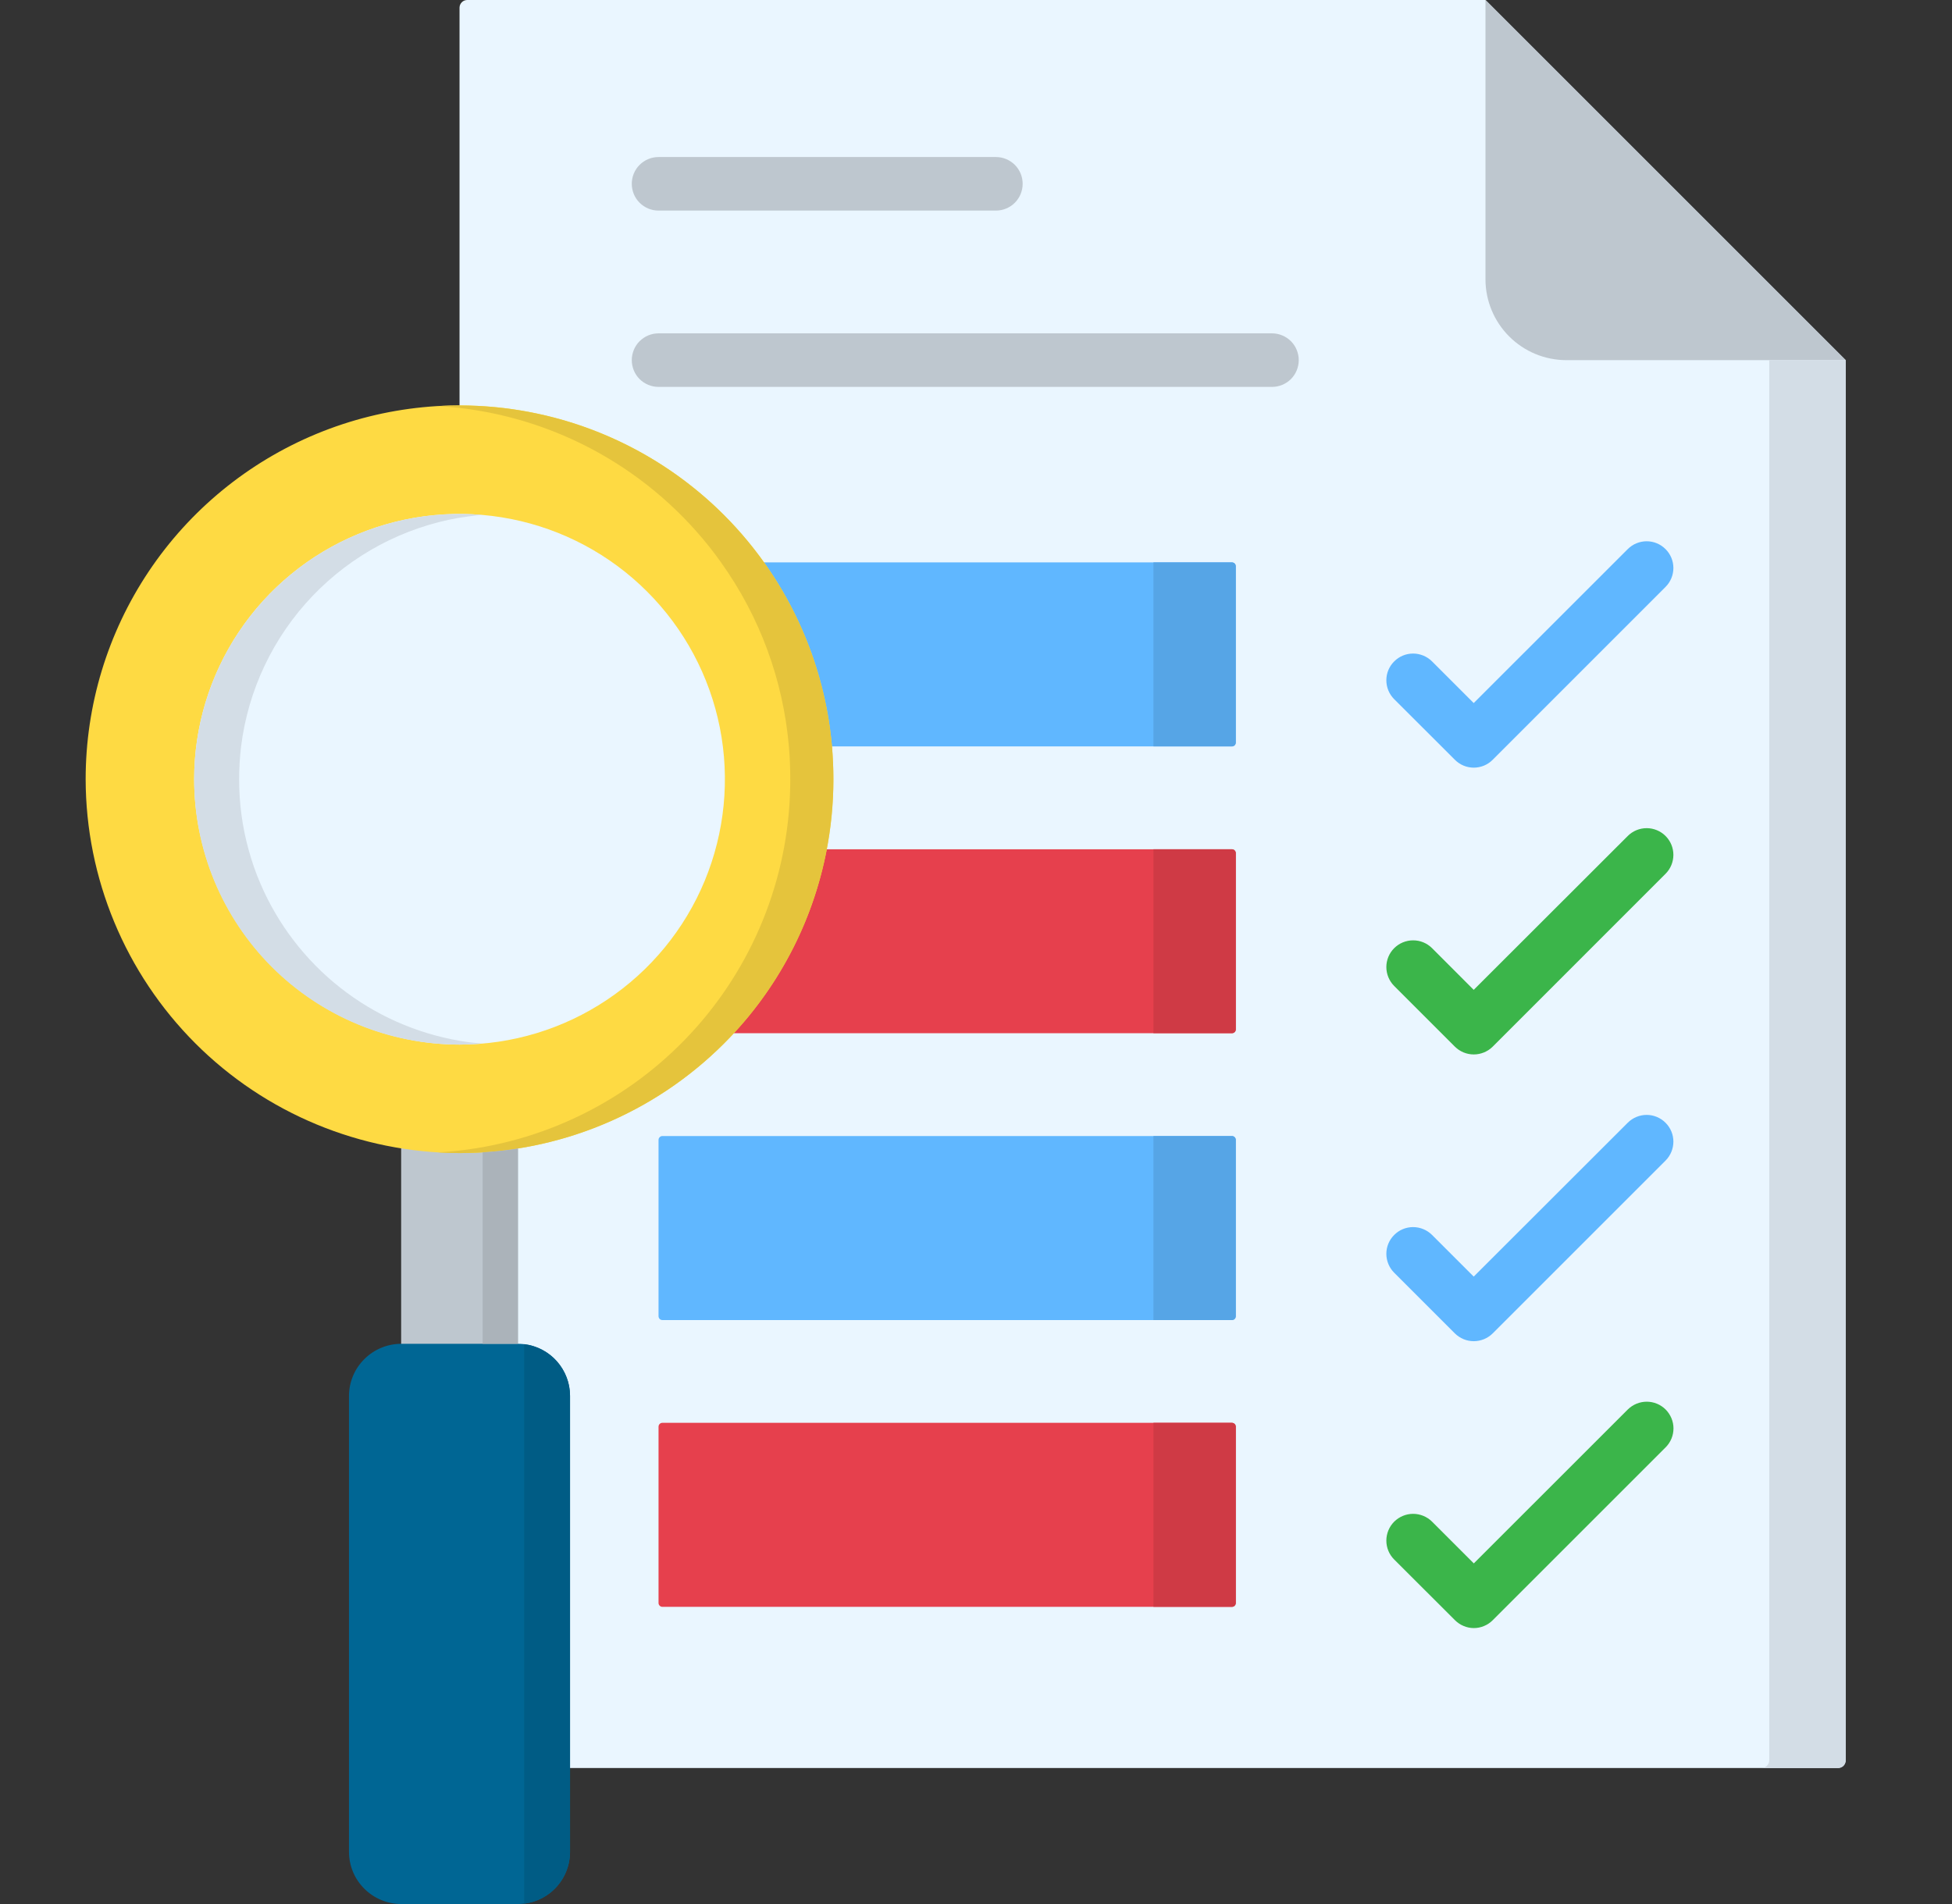
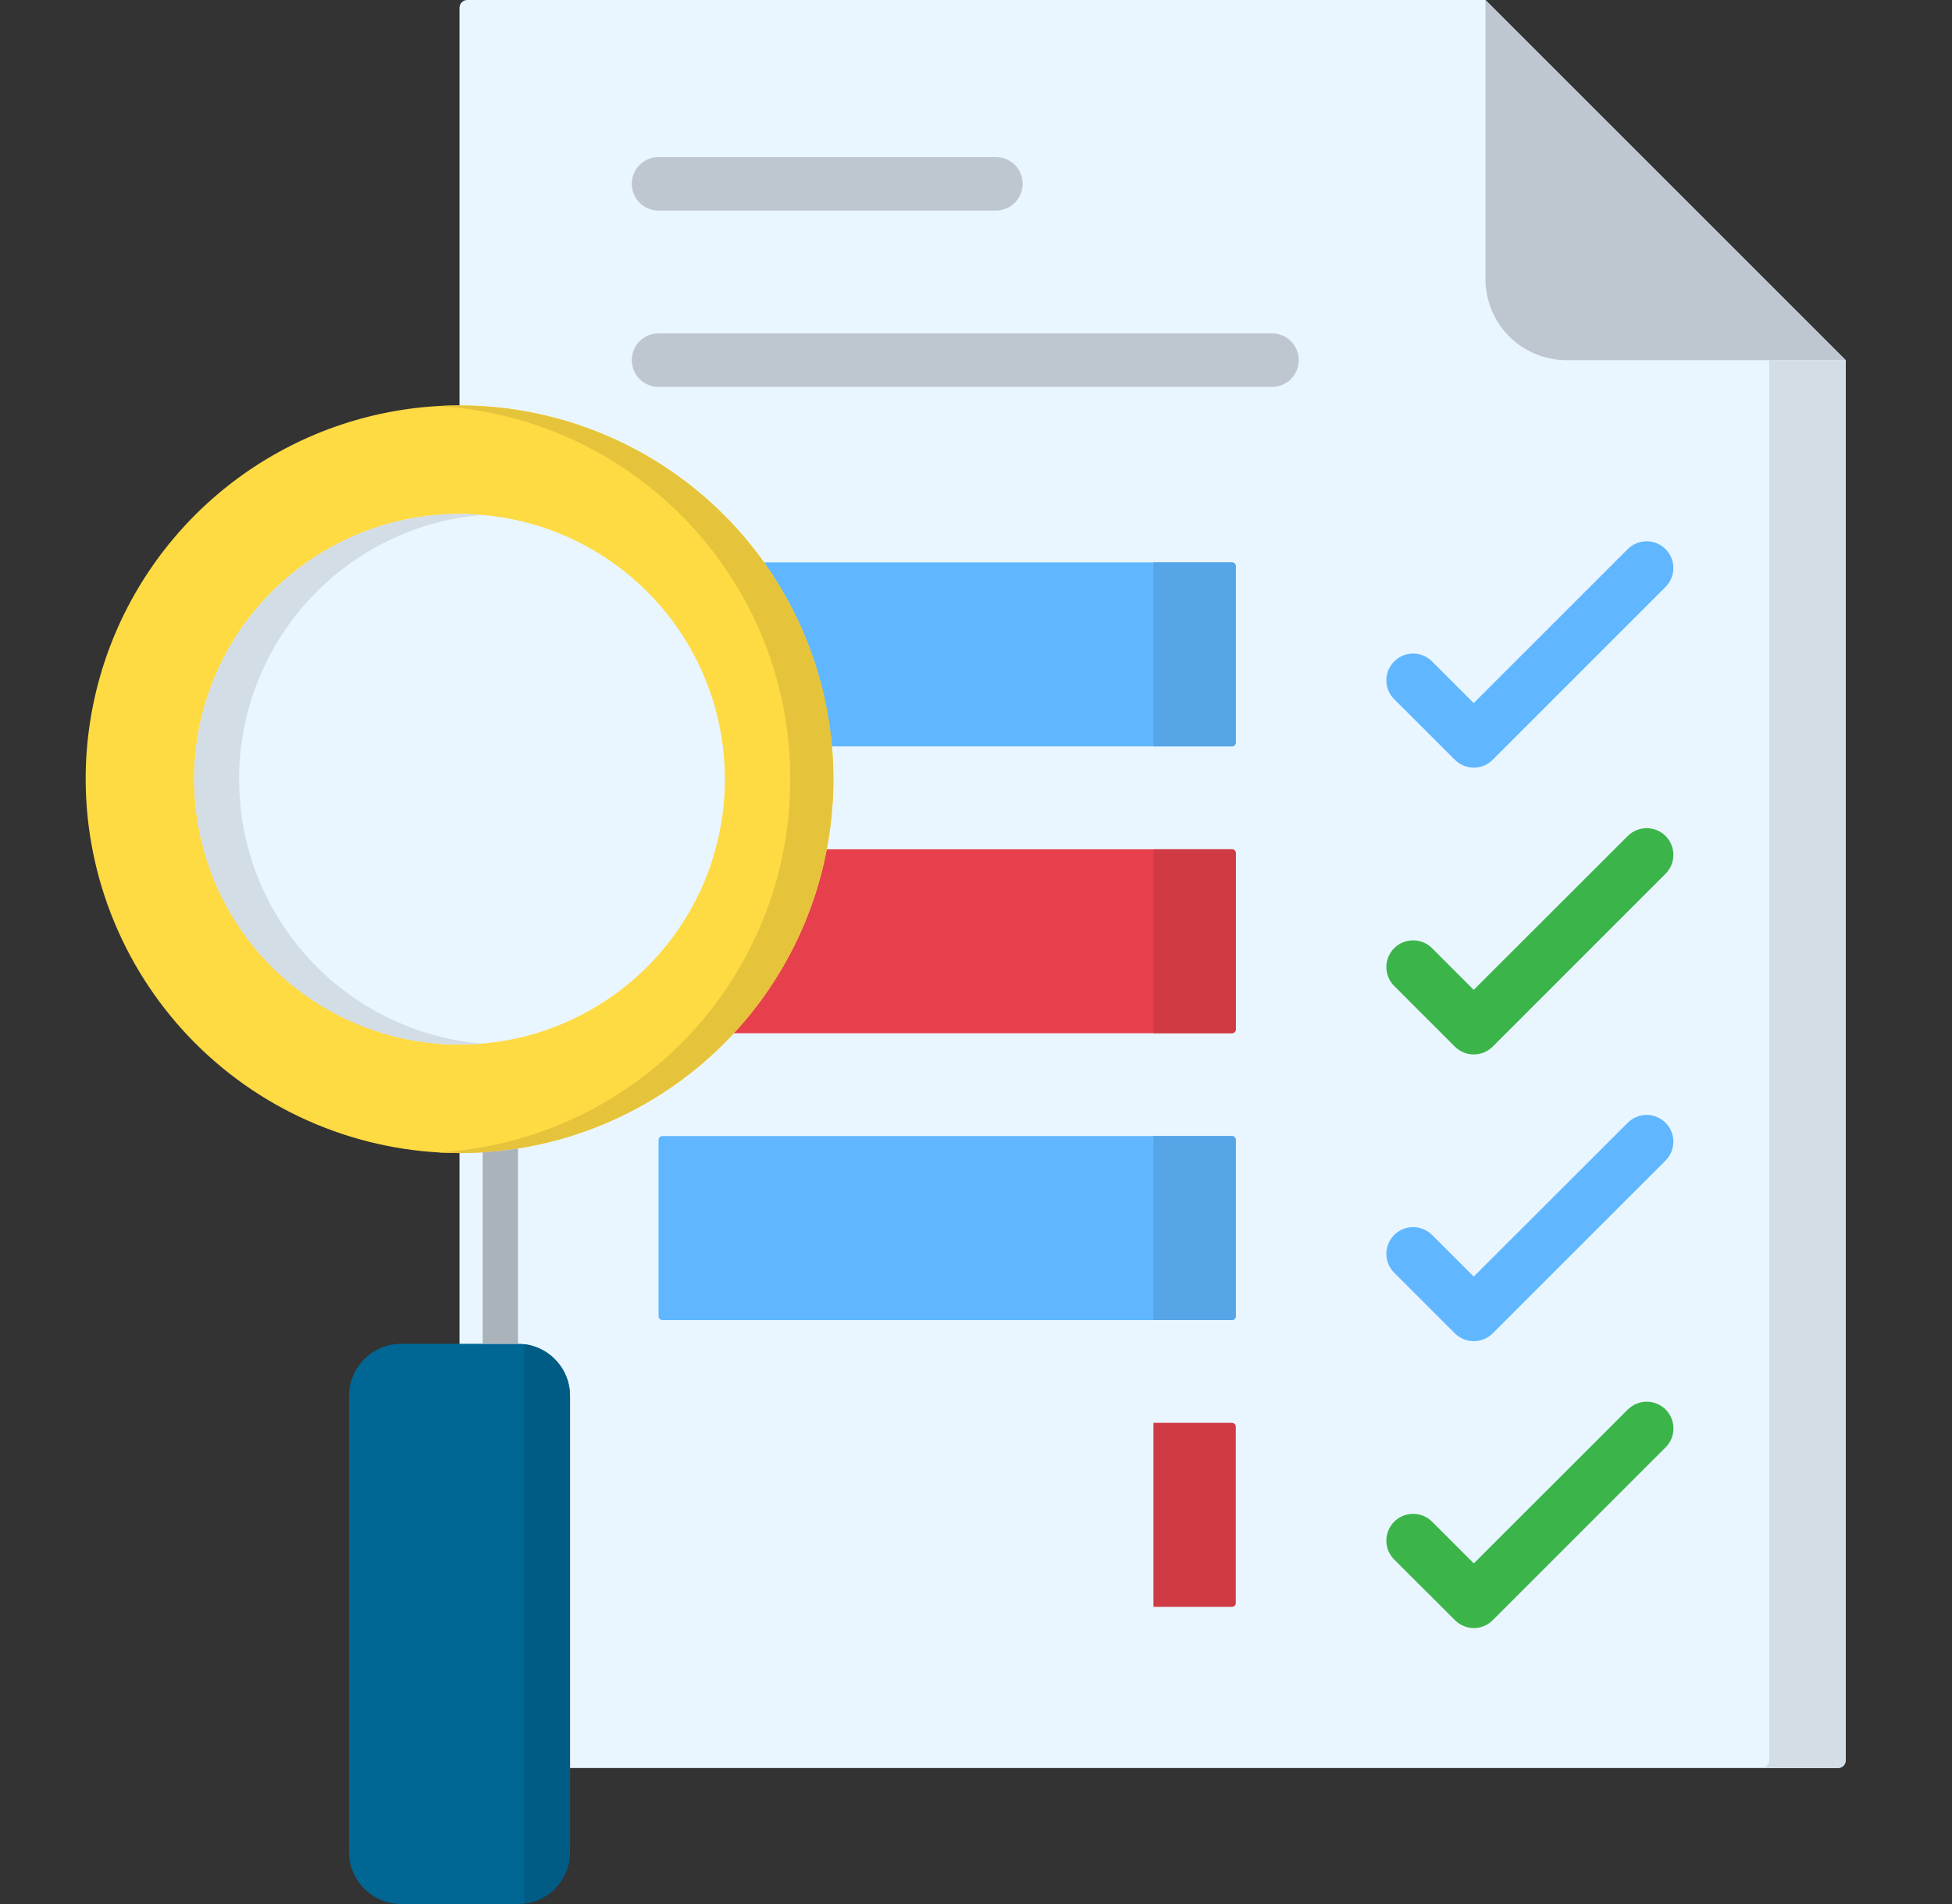
<svg xmlns="http://www.w3.org/2000/svg" width="41" height="40" viewBox="0 0 41 40" fill="none">
  <rect x="0" y="0" width="41" height="40" fill="#333333" stroke="none" />
  <g clip-path="url(#clip0_2140_101)">
    <path fill-rule="evenodd" clip-rule="evenodd" d="M9.812 0H31.201L38.767 7.566V36.981C38.767 37.002 38.763 37.023 38.755 37.042C38.747 37.062 38.735 37.08 38.721 37.095C38.706 37.11 38.688 37.122 38.669 37.13C38.649 37.138 38.628 37.142 38.607 37.143H9.812C9.769 37.142 9.729 37.125 9.699 37.094C9.669 37.064 9.652 37.023 9.652 36.981V0.159C9.653 0.117 9.67 0.077 9.7 0.047C9.729 0.017 9.77 0.001 9.812 0Z" fill="#EAF6FF" />
    <path fill-rule="evenodd" clip-rule="evenodd" d="M31.201 0V5.87C31.202 6.319 31.381 6.75 31.699 7.068C32.017 7.386 32.448 7.565 32.897 7.566H38.767L31.201 0Z" fill="#BEC7CF" />
    <path d="M13.832 4.424C13.683 4.424 13.54 4.365 13.434 4.259C13.329 4.154 13.27 4.011 13.27 3.861C13.27 3.712 13.329 3.569 13.434 3.464C13.54 3.358 13.683 3.299 13.832 3.299H20.918C21.067 3.299 21.21 3.358 21.316 3.464C21.421 3.569 21.48 3.712 21.48 3.861C21.48 4.011 21.421 4.154 21.316 4.259C21.21 4.365 21.067 4.424 20.918 4.424H13.832ZM13.832 8.128C13.683 8.128 13.54 8.069 13.434 7.964C13.329 7.858 13.27 7.715 13.27 7.566C13.27 7.417 13.329 7.274 13.434 7.168C13.54 7.063 13.683 7.003 13.832 7.003H26.717C26.866 7.003 27.009 7.063 27.115 7.168C27.22 7.274 27.279 7.417 27.279 7.566C27.279 7.715 27.22 7.858 27.115 7.964C27.009 8.069 26.866 8.128 26.717 8.128H13.832Z" fill="#BEC7CF" />
    <path d="M29.283 20.713C29.178 20.607 29.119 20.465 29.119 20.316C29.119 20.167 29.178 20.024 29.284 19.919C29.389 19.814 29.532 19.755 29.68 19.755C29.829 19.754 29.972 19.813 30.078 19.918L30.954 20.795L34.19 17.562C34.295 17.457 34.438 17.398 34.587 17.398C34.735 17.398 34.878 17.457 34.983 17.562C35.089 17.668 35.148 17.81 35.148 17.959C35.148 18.108 35.089 18.251 34.984 18.356L31.353 21.988C31.247 22.093 31.104 22.152 30.955 22.152C30.806 22.152 30.664 22.093 30.558 21.988L29.283 20.713Z" fill="#3BB54A" />
    <path d="M29.283 26.737C29.178 26.632 29.119 26.489 29.119 26.34C29.119 26.192 29.178 26.049 29.284 25.944C29.389 25.838 29.532 25.779 29.68 25.779C29.829 25.779 29.972 25.838 30.078 25.943L30.954 26.819L34.19 23.586C34.295 23.481 34.438 23.422 34.587 23.422C34.735 23.422 34.878 23.482 34.983 23.587C35.089 23.692 35.148 23.835 35.148 23.984C35.148 24.132 35.089 24.275 34.984 24.381L31.353 28.012C31.247 28.117 31.104 28.176 30.955 28.176C30.806 28.176 30.664 28.117 30.558 28.012L29.283 26.737Z" fill="#60B7FF" />
    <path d="M29.285 32.764C29.179 32.659 29.119 32.516 29.119 32.366C29.119 32.217 29.178 32.074 29.283 31.968C29.389 31.863 29.532 31.803 29.681 31.803C29.83 31.803 29.973 31.862 30.079 31.967L30.956 32.844L34.191 29.61C34.297 29.506 34.44 29.447 34.588 29.447C34.737 29.447 34.88 29.506 34.985 29.611C35.09 29.717 35.15 29.859 35.15 30.008C35.15 30.157 35.091 30.3 34.986 30.405L31.354 34.037C31.302 34.089 31.241 34.131 31.172 34.159C31.104 34.188 31.031 34.203 30.957 34.203C30.883 34.203 30.81 34.188 30.742 34.159C30.674 34.131 30.612 34.089 30.56 34.037L29.285 32.764Z" fill="#3BB54A" />
    <path d="M29.283 14.688C29.178 14.583 29.119 14.44 29.119 14.291C29.119 14.142 29.178 14 29.284 13.895C29.389 13.789 29.532 13.73 29.68 13.73C29.829 13.73 29.972 13.789 30.078 13.894L30.954 14.77L34.19 11.535C34.295 11.43 34.438 11.371 34.587 11.371C34.735 11.371 34.878 11.43 34.983 11.536C35.089 11.641 35.148 11.784 35.148 11.932C35.148 12.081 35.089 12.224 34.984 12.329L31.353 15.961C31.301 16.014 31.239 16.055 31.171 16.084C31.102 16.112 31.029 16.127 30.955 16.127C30.881 16.127 30.808 16.112 30.74 16.084C30.672 16.055 30.61 16.014 30.558 15.961L29.283 14.688Z" fill="#60B7FF" />
    <path fill-rule="evenodd" clip-rule="evenodd" d="M13.912 11.815H25.874C25.885 11.814 25.896 11.816 25.906 11.821C25.916 11.825 25.925 11.831 25.933 11.838C25.94 11.846 25.946 11.855 25.95 11.865C25.954 11.875 25.956 11.886 25.956 11.896V15.601C25.956 15.622 25.947 15.643 25.932 15.658C25.916 15.672 25.896 15.681 25.874 15.681H13.912C13.891 15.68 13.871 15.672 13.856 15.657C13.841 15.642 13.832 15.622 13.832 15.601V11.896C13.832 11.875 13.84 11.854 13.855 11.839C13.87 11.824 13.89 11.815 13.912 11.815Z" fill="#60B7FF" />
    <path fill-rule="evenodd" clip-rule="evenodd" d="M13.912 17.842H25.874C25.896 17.842 25.916 17.85 25.932 17.865C25.947 17.88 25.956 17.9 25.956 17.922V21.626C25.956 21.637 25.954 21.647 25.95 21.657C25.946 21.667 25.94 21.676 25.932 21.683C25.925 21.691 25.916 21.696 25.906 21.7C25.896 21.704 25.885 21.706 25.874 21.706H13.912C13.901 21.706 13.891 21.704 13.881 21.7C13.871 21.696 13.863 21.69 13.855 21.682C13.848 21.675 13.842 21.666 13.838 21.657C13.834 21.647 13.832 21.636 13.832 21.626V17.922C13.832 17.9 13.841 17.88 13.856 17.865C13.871 17.851 13.891 17.842 13.912 17.842Z" fill="#E6404D" />
    <path fill-rule="evenodd" clip-rule="evenodd" d="M13.912 23.866H25.874C25.896 23.866 25.916 23.874 25.932 23.889C25.947 23.904 25.956 23.924 25.956 23.946V27.65C25.956 27.661 25.954 27.672 25.95 27.682C25.946 27.692 25.94 27.701 25.933 27.709C25.925 27.716 25.916 27.722 25.906 27.726C25.896 27.73 25.885 27.732 25.874 27.732H13.912C13.89 27.732 13.87 27.723 13.855 27.708C13.84 27.692 13.832 27.672 13.832 27.65V23.946C13.832 23.925 13.841 23.905 13.856 23.89C13.871 23.875 13.891 23.866 13.912 23.866Z" fill="#60B7FF" />
-     <path fill-rule="evenodd" clip-rule="evenodd" d="M13.912 29.891H25.874C25.885 29.891 25.896 29.893 25.906 29.897C25.916 29.901 25.925 29.907 25.933 29.915C25.94 29.922 25.946 29.931 25.95 29.941C25.954 29.951 25.956 29.962 25.956 29.973V33.677C25.956 33.699 25.947 33.719 25.932 33.734C25.916 33.749 25.896 33.757 25.874 33.757H13.912C13.891 33.757 13.871 33.748 13.856 33.733C13.841 33.718 13.832 33.698 13.832 33.677V29.973C13.832 29.951 13.84 29.931 13.855 29.915C13.87 29.9 13.89 29.891 13.912 29.891V29.891Z" fill="#E6404D" />
-     <path d="M8.426 23.042H10.88V29.659H8.426V23.042Z" fill="#BEC7CF" />
    <path fill-rule="evenodd" clip-rule="evenodd" d="M9.652 24.224C11.205 24.224 12.723 23.763 14.015 22.9C15.306 22.037 16.313 20.811 16.907 19.376C17.501 17.941 17.657 16.362 17.354 14.839C17.051 13.315 16.303 11.916 15.205 10.818C14.107 9.719 12.707 8.971 11.184 8.668C9.661 8.365 8.082 8.521 6.647 9.115C5.212 9.71 3.985 10.716 3.122 12.008C2.259 13.299 1.799 14.817 1.799 16.371C1.803 18.452 2.632 20.447 4.103 21.919C5.575 23.391 7.57 24.219 9.652 24.224Z" fill="#FEDA43" />
    <path fill-rule="evenodd" clip-rule="evenodd" d="M8.425 28.231H10.88C11.169 28.232 11.447 28.347 11.652 28.552C11.856 28.757 11.972 29.034 11.973 29.324V38.907C11.972 39.197 11.856 39.474 11.652 39.679C11.447 39.884 11.169 39.999 10.88 40H8.425C8.135 39.999 7.858 39.884 7.653 39.679C7.447 39.475 7.331 39.197 7.33 38.907V29.324C7.331 29.034 7.447 28.756 7.653 28.552C7.858 28.347 8.135 28.232 8.425 28.231Z" fill="#006694" />
    <path fill-rule="evenodd" clip-rule="evenodd" d="M9.652 21.945C10.754 21.945 11.832 21.618 12.748 21.005C13.665 20.393 14.38 19.522 14.802 18.504C15.223 17.485 15.334 16.365 15.119 15.283C14.904 14.202 14.373 13.209 13.593 12.429C12.814 11.65 11.821 11.119 10.739 10.904C9.658 10.689 8.537 10.799 7.519 11.221C6.5 11.643 5.63 12.357 5.017 13.274C4.405 14.191 4.078 15.268 4.078 16.371C4.081 17.848 4.669 19.264 5.714 20.309C6.759 21.353 8.175 21.941 9.652 21.945Z" fill="#EAF6FF" />
    <path fill-rule="evenodd" clip-rule="evenodd" d="M37.162 7.566V36.981C37.161 37.024 37.144 37.065 37.114 37.095C37.084 37.125 37.043 37.142 37 37.142H38.607C38.629 37.142 38.649 37.138 38.669 37.13C38.688 37.122 38.706 37.11 38.721 37.095C38.736 37.08 38.747 37.062 38.755 37.042C38.763 37.023 38.767 37.002 38.767 36.981V7.566H37.162Z" fill="#D3DDE6" />
    <path fill-rule="evenodd" clip-rule="evenodd" d="M24.227 15.681V11.815H25.875C25.886 11.814 25.896 11.816 25.906 11.821C25.916 11.825 25.925 11.831 25.933 11.838C25.941 11.846 25.947 11.855 25.951 11.865C25.955 11.875 25.957 11.886 25.957 11.896V15.601C25.957 15.622 25.948 15.643 25.932 15.658C25.917 15.672 25.896 15.681 25.875 15.681H24.227Z" fill="#56A5E6" />
    <path fill-rule="evenodd" clip-rule="evenodd" d="M24.227 21.705V17.841H25.875C25.896 17.841 25.917 17.849 25.932 17.864C25.948 17.879 25.957 17.9 25.957 17.921V21.625C25.957 21.636 25.955 21.647 25.951 21.657C25.947 21.666 25.941 21.675 25.933 21.683C25.925 21.69 25.916 21.696 25.906 21.7C25.896 21.704 25.886 21.705 25.875 21.705H24.227Z" fill="#CF3A45" />
    <path fill-rule="evenodd" clip-rule="evenodd" d="M24.227 27.732V23.866H25.875C25.896 23.866 25.917 23.874 25.932 23.889C25.948 23.904 25.957 23.924 25.957 23.946V27.65C25.957 27.661 25.955 27.672 25.951 27.682C25.947 27.692 25.941 27.701 25.933 27.709C25.925 27.716 25.916 27.722 25.906 27.726C25.896 27.73 25.886 27.732 25.875 27.732H24.227Z" fill="#56A5E6" />
    <path fill-rule="evenodd" clip-rule="evenodd" d="M24.227 33.757V29.891H25.875C25.886 29.891 25.896 29.893 25.906 29.897C25.916 29.901 25.925 29.907 25.933 29.915C25.941 29.922 25.947 29.931 25.951 29.941C25.955 29.951 25.957 29.962 25.957 29.973V33.677C25.957 33.699 25.948 33.719 25.932 33.734C25.917 33.749 25.896 33.757 25.875 33.757L24.227 33.757Z" fill="#CF3A45" />
    <path fill-rule="evenodd" clip-rule="evenodd" d="M9.652 10.876C8.473 11.079 7.391 11.655 6.564 12.521C5.738 13.386 5.212 14.493 5.064 15.681C5.037 15.909 5.023 16.14 5.023 16.37C5.022 16.867 5.087 17.362 5.219 17.841C5.286 18.089 5.37 18.332 5.472 18.568C5.839 19.422 6.413 20.171 7.143 20.747C7.873 21.323 8.736 21.707 9.652 21.865C9.807 21.892 9.964 21.91 10.123 21.924C9.968 21.938 9.811 21.944 9.652 21.945C8.92 21.945 8.194 21.802 7.518 21.522C6.841 21.242 6.226 20.832 5.708 20.314C5.191 19.796 4.78 19.181 4.5 18.505C4.221 17.828 4.077 17.103 4.078 16.371C4.078 16.14 4.092 15.909 4.121 15.681C4.29 14.332 4.944 13.092 5.963 12.193C6.981 11.293 8.293 10.797 9.652 10.797C9.811 10.797 9.968 10.804 10.123 10.817C9.964 10.831 9.807 10.852 9.652 10.877L9.652 10.876Z" fill="#D3DDE6" />
    <path fill-rule="evenodd" clip-rule="evenodd" d="M15.144 11.815C15.958 12.952 16.45 14.287 16.57 15.681C16.59 15.908 16.599 16.138 16.599 16.37C16.602 18.297 15.895 20.157 14.614 21.596C13.332 23.035 11.566 23.951 9.652 24.171C9.502 24.189 9.352 24.201 9.199 24.21C9.35 24.219 9.5 24.224 9.652 24.224C10.684 24.224 11.705 24.021 12.658 23.626C13.611 23.232 14.476 22.653 15.206 21.924C15.935 21.195 16.513 20.329 16.908 19.376C17.302 18.423 17.505 17.402 17.505 16.37C17.505 16.138 17.494 15.908 17.476 15.681C17.302 13.725 16.403 11.905 14.955 10.579C13.507 9.254 11.616 8.518 9.652 8.518C9.5 8.518 9.35 8.522 9.199 8.531C9.352 8.54 9.502 8.552 9.652 8.57C10.744 8.696 11.797 9.05 12.743 9.609C13.689 10.168 14.507 10.919 15.145 11.815L15.144 11.815Z" fill="#E5C43C" />
    <path fill-rule="evenodd" clip-rule="evenodd" d="M10.137 24.208V28.231H10.879V24.128C10.633 24.167 10.385 24.194 10.137 24.208Z" fill="#ABB3BA" />
    <path fill-rule="evenodd" clip-rule="evenodd" d="M11.01 28.238V39.993C11.275 39.961 11.519 39.832 11.697 39.632C11.874 39.432 11.972 39.175 11.973 38.907V29.324C11.973 29.056 11.874 28.798 11.697 28.598C11.52 28.398 11.275 28.27 11.01 28.238V28.238Z" fill="#005C85" />
  </g>
  <defs>
    <clipPath id="clip0_2140_101">
      <rect width="40" height="40" fill="white" transform="translate(0.283)" />
    </clipPath>
  </defs>
</svg>